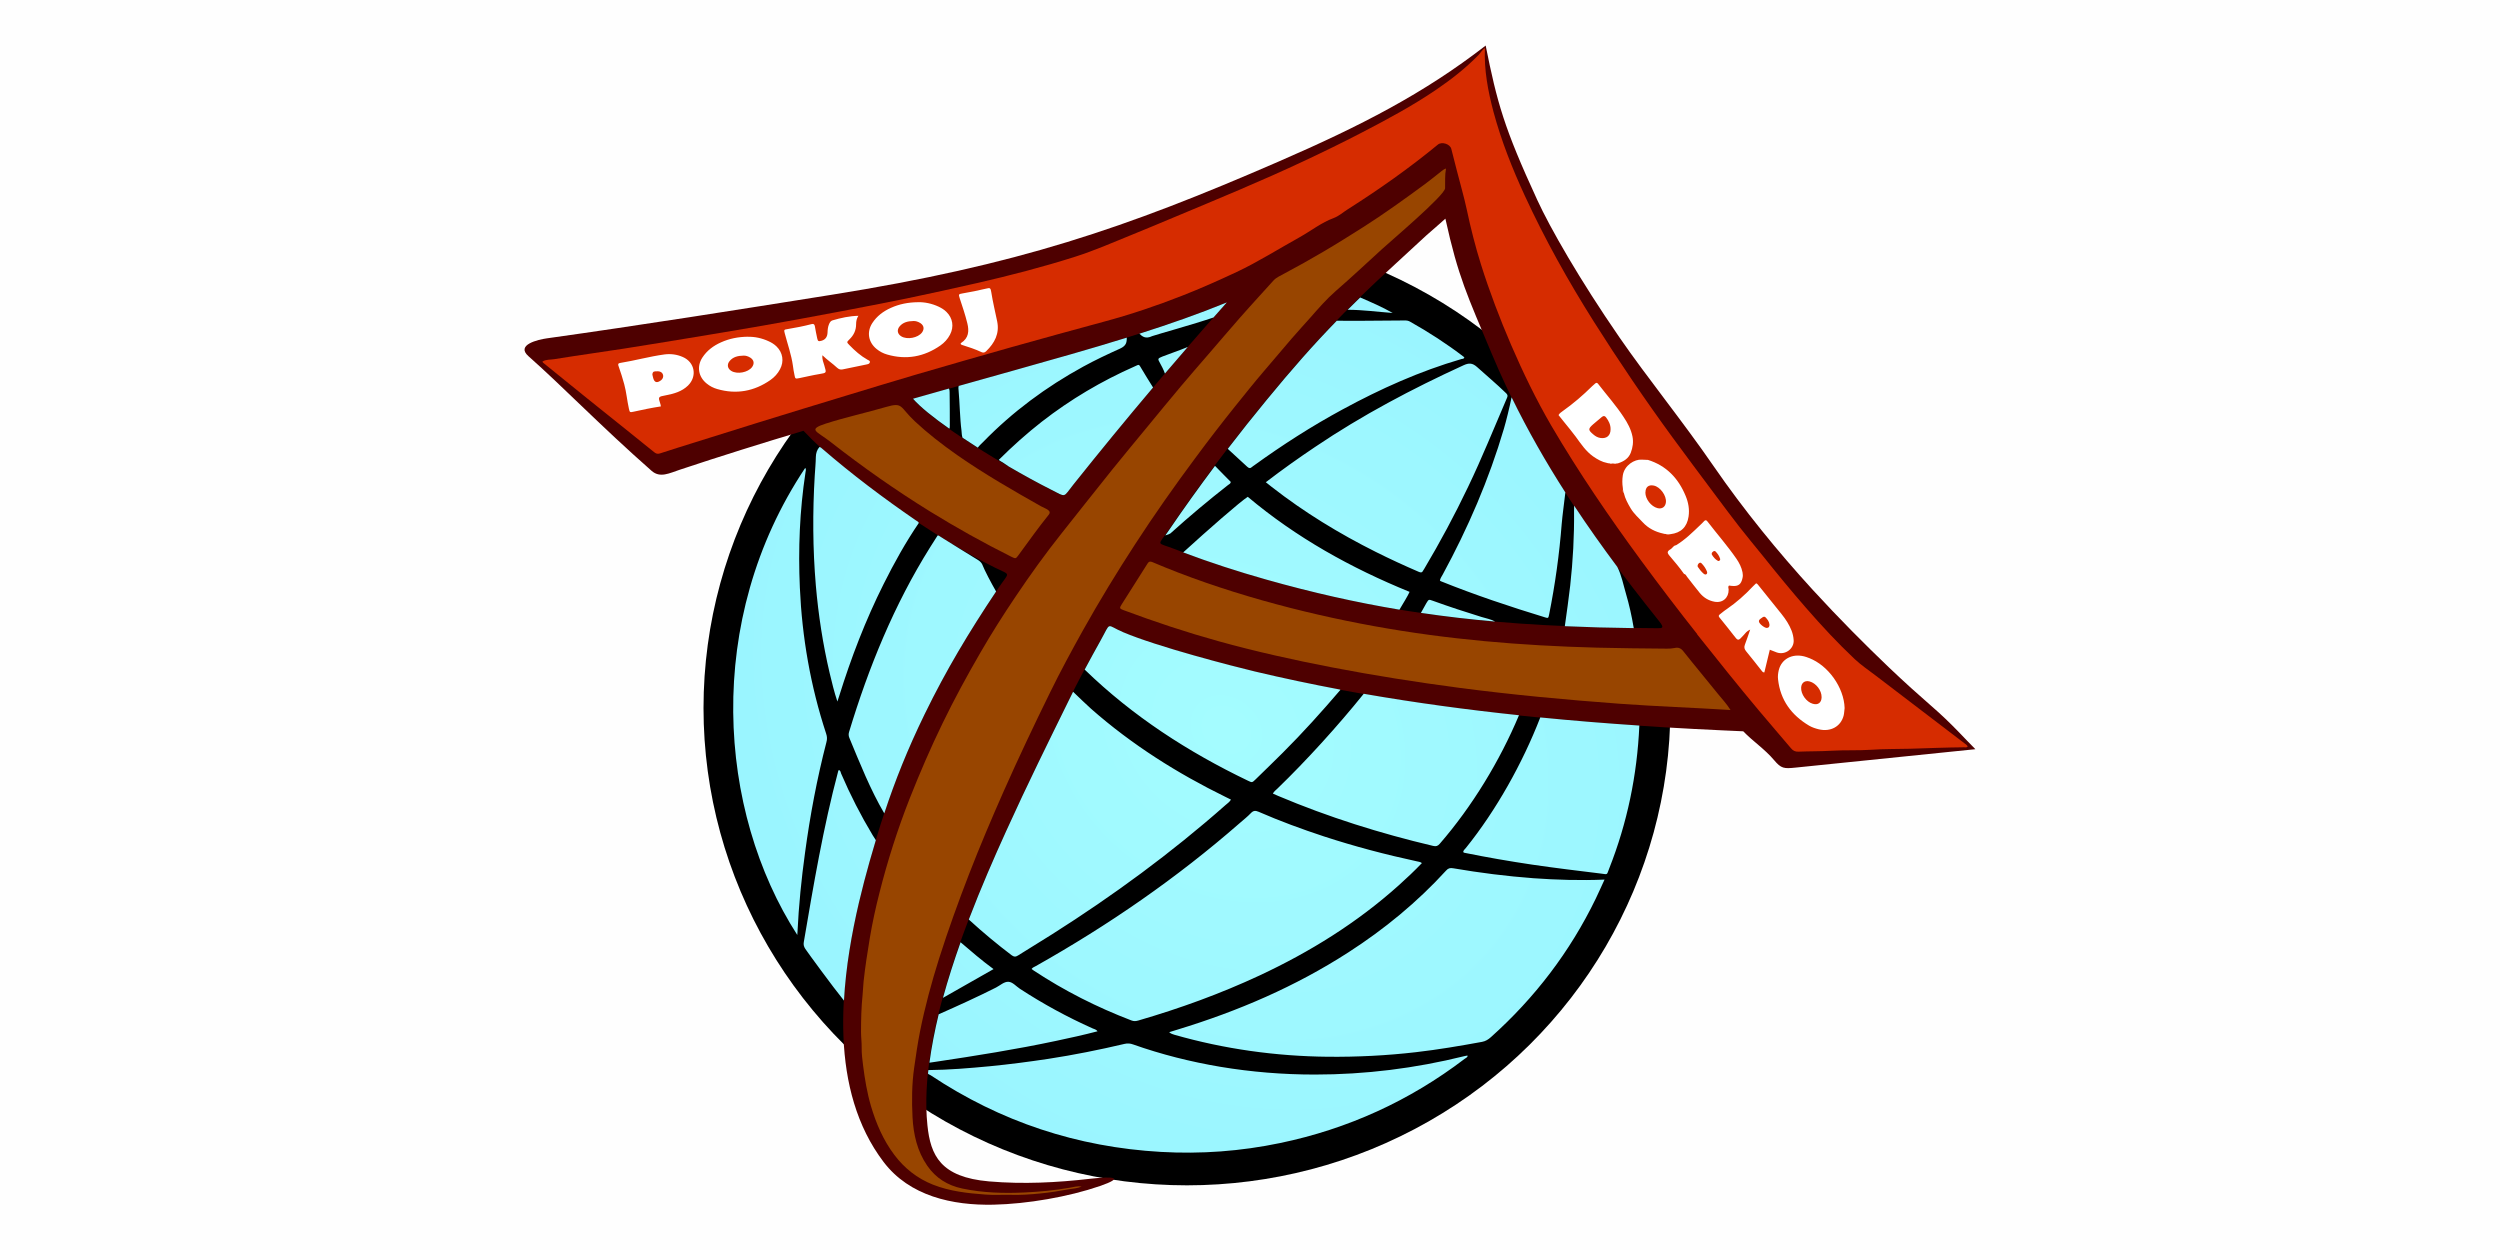
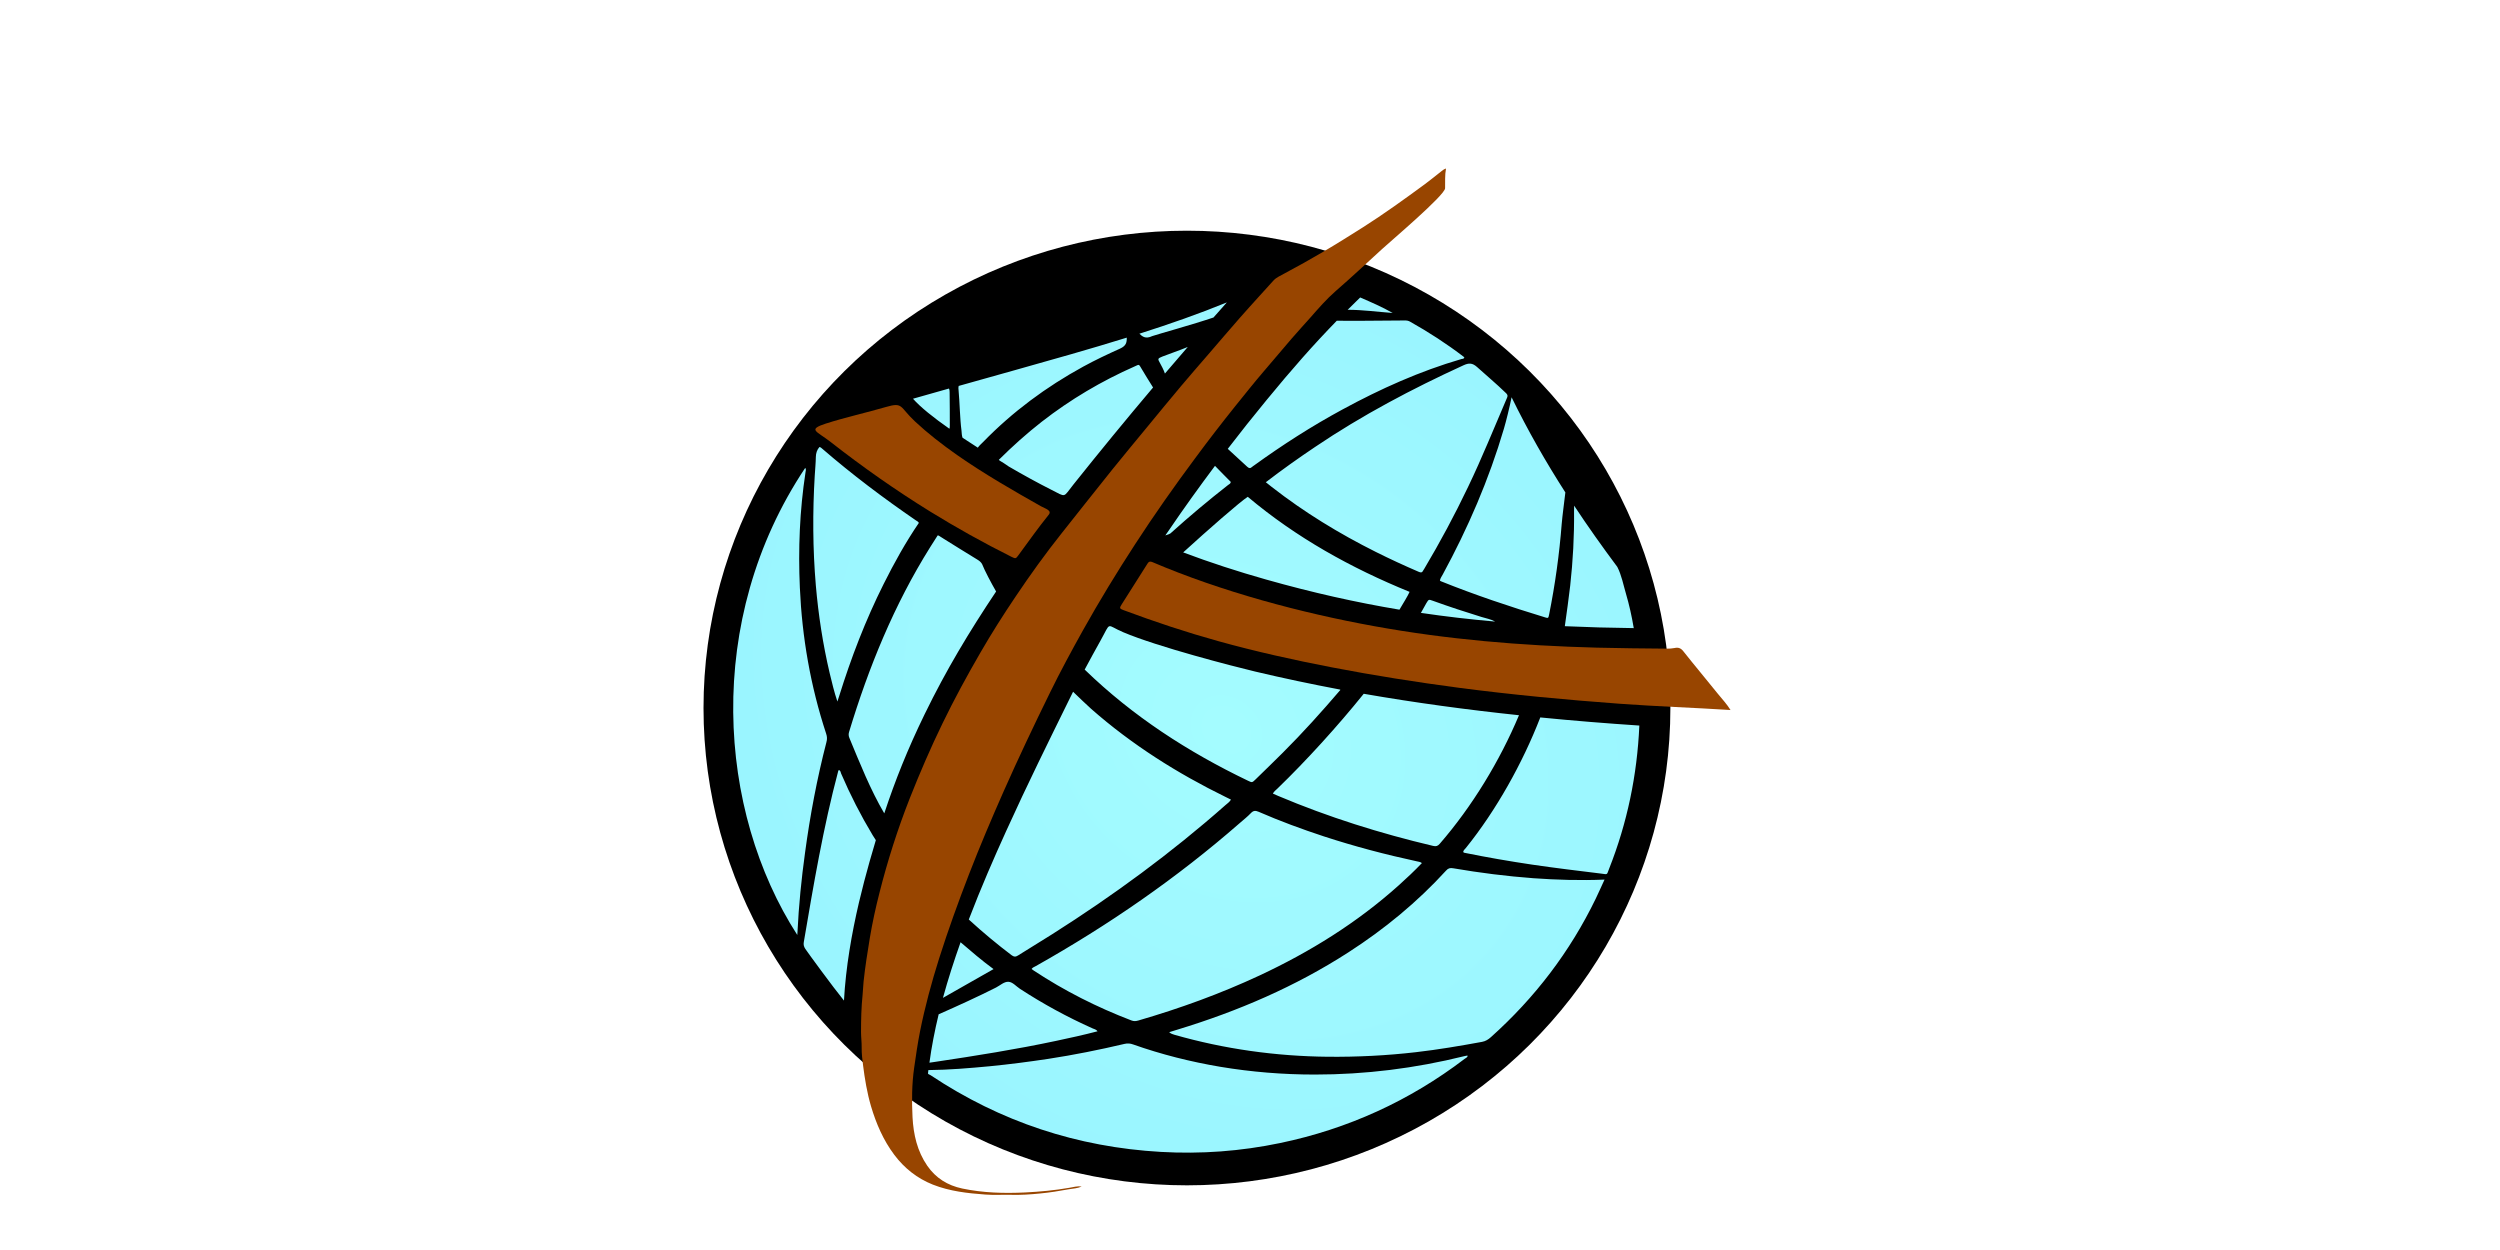
<svg xmlns="http://www.w3.org/2000/svg" width="76.115mm" height="38.058mm" clip-rule="evenodd" fill-rule="evenodd" image-rendering="optimizeQuality" shape-rendering="geometricPrecision" text-rendering="geometricPrecision" version="1.1" viewBox="0 0 273.77 136.88" xml:space="preserve">
  <defs>
    <clipPath id="id0">
      <path d="m-0 0h273.77v136.88h-273.77v-136.88z" />
    </clipPath>
    <radialGradient id="id1" cx="133.86" cy="79.39" r="161.64" gradientTransform="matrix(-.826 1.222 -1.425 -1.016 358 -3)" gradientUnits="userSpaceOnUse">
      <stop stop-color="#A4FCFF" offset="0" />
      <stop stop-color="#8DECFF" offset=".471" />
      <stop stop-color="#7df" offset="1" />
    </radialGradient>
  </defs>
-   <polygon points="-0 0 273.77 0 273.77 136.88 -0 136.88" fill="#FEFEFE" />
  <g clip-path="url(#id0)">
    <ellipse cx="129.98" cy="77.53" rx="52.94" ry="52.27" />
-     <path d="m162.69 4.97c1.26 6.29 2.01 9.02 5.65 16.92 1.4 3.05 4.63 8.71 8.98 15.02 3.09 4.49 6.89 9.13 10.36 14.17 3.28 4.76 7.05 9.38 10.85 13.53 2.88 3.14 5.75 6.02 8.33 8.48 1.68 1.6 3.25 3.01 4.63 4.21 2.27 1.96 3.81 3.74 4.83 4.74-6.49.67-12.89 1.32-19.74 2.02-1.21.12-1.52.11-2.3-.82-1.03-1.22-2.3-2.04-3.38-3.16-.73-.04-1.47-.07-2.2-.1-17.06-.78-34.66-2.46-51.31-6.43-2.42-.58-10.65-2.7-14.42-4.3-1.93-.82-1.29-1.22-2.47.89-1.23 2.2-2.42 4.41-3.53 6.67-2.05 4.18-4.49 9.12-6.81 14.21-3.99 8.8-9.62 22.28-8.6 32.2.34 3.3 1.43 5.69 6.76 6.15 3.75.32 7.41.13 11.08-.29 2.61-.3 3.72-.13 1.07.79-3.48 1.2-7.99 1.97-11.69 2.05-4.48.09-9.17-.93-12.02-4.68-5.94-7.82-4.87-19.17-2.71-28.4.37-1.57.77-3.08 1.17-4.5 1.61-5.7 3.26-10.44 6.02-16.1 2.47-5.07 5.08-9.37 8.15-13.93 1.16-1.72 1.34-1.28-.39-2.13-6.43-3.17-16.35-10.02-21.01-15.01-4.57 1.37-9.09 2.78-13.53 4.26-1.18.39-2.17.94-3.1.13-5.6-4.93-9.64-9.15-13.49-12.56-1.43-1.26 1.1-1.82 2-1.95 10.47-1.47 20.79-3.11 31.24-4.78 20.31-3.25 32.11-7.28 48.86-14.56 9.05-3.93 15.96-7.48 22.73-12.73zm19.02 63.08c-.99-1.23-1.96-2.48-2.93-3.73-5.99-7.79-11.39-15.94-15.41-25.56-2.7-6.44-3.67-8.38-5.09-14.82l-.57.51c-.5.45-1.02.88-1.52 1.33-1.12 1.02-2.22 2.06-3.34 3.08-5.65 5.16-9.26 8.94-14.2 14.96-3.76 4.58-7.34 9.3-10.68 14.23-1.24 1.82-1.37 1.28.68 2.08 3.22 1.25 6.59 2.35 9.98 3.32 14.32 4.07 26.29 5.16 40.98 5.32.6.01 1.21.01 1.82.02.59.01.88.01.27-.75zm-47.39-34.93c-7.07 2.89-15.23 5.18-23.2 7.42-3.72 1.04-7.44 2.08-11.16 3.14 2.31 2.64 10.31 7.51 15.12 9.94 1.72.87 1.28.91 2.47-.57 5.39-6.75 11.02-13.45 16.78-19.92z" fill="#4E0000" />
-     <path d="m185.86 69.44c-2.09-2.64-4.13-5.32-6.13-8.04-3.51-4.78-6.85-9.67-9.85-14.79-1.66-2.85-3.09-5.81-4.4-8.84-1.24-2.89-2.36-5.82-3.3-8.81-.62-1.98-1.13-4-1.56-6.03-.31-1.44-.73-2.85-1.09-4.28-.2-.78-.39-1.57-.6-2.35-.14-.54-1.04-.82-1.47-.47-3.13 2.58-6.44 4.91-9.86 7.08-.51.32-.98.75-1.54.96-1.36.5-2.48 1.4-3.73 2.1-2.2 1.22-4.6 2.73-6.9 3.81-1.97.92-3.95 1.81-5.98 2.6-2.8 1.1-5.64 2.06-8.55 2.84-3.37.91-6.73 1.84-10.09 2.78-3.54 1-7.08 2.02-10.61 3.05-2.46.72-4.92 1.48-7.37 2.22-3.29 1-6.57 2-9.86 3.02-2.33.72-4.65 1.45-6.97 2.18-1.24.39-2.49.77-3.73 1.18-.27.09-.44.02-.65-.15-2.41-1.95-4.83-3.88-7.25-5.82-1.63-1.31-3.26-2.64-4.89-3.96-.03-.02-.04-.06-.08-.13.4-.25.87-.19 1.29-.26 1.41-.24 2.83-.43 4.25-.65 1.14-.17 2.27-.33 3.41-.51 1.27-.2 2.53-.4 3.8-.61 1.08-.17 2.16-.35 3.23-.53 1.25-.21 2.49-.41 3.74-.62 1.47-.25 2.93-.49 4.4-.75 1.28-.22 2.56-.45 3.84-.69 1.59-.29 3.19-.59 4.78-.89 2.37-.46 4.74-.9 7.1-1.39 2.58-.54 5.16-1.1 7.73-1.69 3.62-.83 7.22-1.76 10.77-2.89 2.07-.66 4.07-1.53 6.08-2.35 1.63-.66 3.25-1.34 4.87-2.02 4.73-1.98 9.4-3.9 14.04-6.08 2.14-1 4.27-2.04 6.37-3.13 2.79-1.45 5.56-2.93 8.16-4.7 1.66-1.13 3.24-2.36 4.65-3.81.23-.24.39-.56.7-.76-.1 2.41.34 4.73.95 7.02.85 3.15 2.05 6.17 3.41 9.13 2.2 4.77 4.75 9.34 7.55 13.78 2.74 4.34 5.61 8.57 8.63 12.7.75 1.03 1.51 2.05 2.27 3.07.88 1.19 1.76 2.37 2.65 3.55.81 1.08 1.61 2.16 2.44 3.22.82 1.05 1.68 2.08 2.52 3.12 1.55 1.94 3.12 3.85 4.75 5.72 1.69 1.94 3.44 3.83 5.32 5.6.71.67 1.54 1.22 2.32 1.82 3.26 2.49 6.53 4.98 9.79 7.47.1.08.21.15.27.29-.13.14-.29.08-.42.08-1.97.02-3.94.1-5.9.16-1.4.04-2.8.01-4.2.11-1.48.1-2.95.02-4.43.11-1.19.07-2.38.05-3.57.1-.36.02-.61-.1-.83-.37-1.17-1.39-2.37-2.76-3.53-4.15-2.29-2.73-4.53-5.54-6.75-8.33z" fill="#D62C00" fill-rule="nonzero" />
    <path d="m101.66 117.18c2.25-.02 4.48-.21 6.72-.42 2.15-.21 4.29-.49 6.42-.81 2.81-.43 5.59-.99 8.35-1.64.34-.08.62-.05.93.06 3.11 1.1 6.3 1.9 9.55 2.45 3.42.57 6.87.85 10.35.85 5.54 0 10.98-.68 16.35-2.01.09-.02.18-.04.28-.06.04-.01.07.01.12.01-.04.19-.21.25-.34.34-6.04 4.6-12.78 7.67-20.21 9.22-4.31.9-8.66 1.22-13.05.97-9.15-.52-17.57-3.3-25.21-8.39-.08-.05-.16-.09-.25-.13-.02-.02-.04-.04-.05-.06.01-.12.02-.24.04-.36zm74.05-20.86c-.35.75-.64 1.42-.96 2.08-2.82 5.82-6.67 10.86-11.48 15.17-.29.26-.59.45-.98.52-2.4.44-4.81.85-7.24 1.13-3.2.37-6.42.53-9.64.5-5.71-.06-11.32-.84-16.81-2.41-.19-.05-.38-.12-.57-.28.31-.1.63-.2.94-.29 6.6-2.01 12.89-4.71 18.7-8.46 3.94-2.54 7.53-5.49 10.69-8.95.23-.26.44-.31.78-.25 2.91.5 5.84.87 8.79 1.09 2.55.18 5.1.26 7.78.15zm-62.75 9.79c.12-.17.31-.23.47-.32 7.96-4.48 15.44-9.64 22.32-15.65.41-.36.85-.7 1.23-1.1.27-.28.49-.3.84-.15 2.34 1.02 4.73 1.9 7.16 2.7 3.34 1.09 6.74 1.99 10.18 2.73.18.04.36.05.55.19-.82.86-1.67 1.66-2.54 2.44-4.56 4.09-9.7 7.28-15.24 9.87-4.29 2-8.73 3.61-13.27 4.93-.27.08-.5.1-.77-.01-3.76-1.44-7.33-3.24-10.69-5.46-.08-.05-.15-.11-.23-.17zm4.55-30.36c.66.63 1.47 1.42 2 1.89 4.45 3.91 9.41 7.04 14.72 9.64.19.09.37.18.57.28-.15.26-.39.42-.6.6-5.93 5.24-12.29 9.9-18.96 14.13-1.25.79-2.51 1.55-3.76 2.34-.27.17-.44.16-.7-.03-1.5-1.13-3.2-2.54-4.58-3.81-.04-.03-.08-.07-.11-.1 1.35-3.53 2.8-6.84 4.09-9.68 2.31-5.1 4.76-10.04 6.81-14.21.17-.35.35-.7.52-1.05zm-20.68 13.31c-1.52-2.59-2.67-5.49-3.82-8.26-.09-.22-.1-.42-.03-.65 2.15-7.1 4.93-13.92 8.88-20.23.27-.43.55-.86.82-1.29.05 0 .09.01.13.03.16.1.31.19.46.29l.01.01.02.01c1.24.77 2.48 1.55 3.73 2.31.21.13.4.27.52.5.29.73.98 2.03 1.53 2.99-2.93 4.39-5.45 8.56-7.83 13.45-1.87 3.84-3.23 7.26-4.41 10.83zm3.79-31.8c-1.45 2.13-2.7 4.38-3.85 6.68-1.99 3.97-3.57 8.09-4.89 12.33-.05.16-.11.32-.18.55-.36-1.07-.6-2.1-.85-3.13-.74-3.15-1.23-6.35-1.51-9.58-.34-4.01-.36-8.02-.12-12.03.04-.68.11-1.36.12-2.04.01-.42.12-.77.39-1.09.14.01.23.12.33.2 3.25 2.81 6.68 5.39 10.22 7.82.12.08.27.14.34.29zm-13.32 45.11c-8.72-13.54-10.26-34.44.88-51.14.12.17.05.34.03.48-.64 4.19-.81 8.41-.62 12.64.24 5.45 1.17 10.79 2.88 15.99.11.32.12.61.03.93-1.03 3.98-1.79 8.02-2.34 12.09-.4 2.89-.69 5.79-.83 8.71-0 .09-.01.17-.02.31zm51.31-49.56c1.81-1.39 3.6-2.66 5.42-3.88 5.14-3.47 10.6-6.35 16.23-8.93.59-.27.97-.27 1.48.18 1.04.94 2.12 1.84 3.12 2.81.17.16.3.28.17.57-1.41 3.27-2.73 6.57-4.27 9.77-1.46 3.06-3.06 6.04-4.79 8.95-.04.07-.09.13-.12.19-.11.25-.26.25-.5.14-1.58-.68-3.14-1.4-4.68-2.17-4.02-2.01-7.84-4.34-11.39-7.11-.21-.16-.41-.33-.68-.54zm7.77-17.69c.76.01 1.7.01 2.21.01 1.76-.02 3.52-.03 5.28-.04.19-0 .37.03.54.13 2.05 1.15 4.01 2.42 5.88 3.85.03.02.04.06.07.09-.07.15-.22.13-.34.16-4.55 1.33-8.85 3.26-13.01 5.52-3.36 1.82-6.57 3.88-9.67 6.12-.08.06-.16.1-.23.17-.19.18-.34.16-.53-.02-.43-.41-1.43-1.32-2.13-1.96 1.38-1.8 2.79-3.57 4.23-5.32 2.79-3.4 5.16-6.09 7.71-8.71zm-35.97 15.92c-.32-.22-.64-.43-.95-.61-.03-.02-.05-.05-.08-.08 1.49-1.48 3.05-2.88 4.7-4.17 3.15-2.45 6.55-4.46 10.2-6.07.46-.2.42-.28.72.25.27.47.84 1.38 1.27 2.07-2.96 3.5-5.87 7.05-8.71 10.61-1.19 1.48-.74 1.44-2.47.57-1.37-.69-3-1.58-4.68-2.56zm-5-3.1c-.1-.25-.09-.54-.12-.8-.17-1.25-.2-3.17-.32-4.42-.02-.16-.03-.31.01-.46 2.05-.58 4.11-1.15 6.16-1.73 4.09-1.15 8.23-2.31 12.25-3.56.01.55-.08.9-.73 1.2-1.36.61-2.71 1.25-4.03 1.97-4.06 2.22-7.75 4.95-10.98 8.27-.12.13-.42.38-.57.61-.57-.36-1.12-.72-1.66-1.08zm-1.49-5.39c.06.12.07.26.07.39.01 1.01.03 2.69.02 3.7-0 .11-.01.21-.04.31-1.76-1.23-3.2-2.39-3.99-3.29 1.32-.37 2.63-.75 3.95-1.12zm25.66 17.93c2.64-2.41 6.25-5.57 7.06-6.08 5.3 4.46 11.29 7.79 17.72 10.41-.19.44-.72 1.29-1.11 1.95-4.72-.79-9.51-1.86-14.6-3.3-3.08-.87-6.13-1.86-9.08-2.97zm17.2 15.07c-2.03 2.37-4.11 4.69-6.32 6.89-.98.98-1.98 1.94-2.97 2.91-.37.36-.38.36-.83.14-6.56-3.15-12.61-7.06-17.86-12.15l-.02-.02c.57-1.07 1.16-2.14 1.75-3.2 1.18-2.11.54-1.71 2.47-.89 3.77 1.6 12 3.72 14.42 4.3 3.08.73 6.2 1.39 9.33 1.98.01.01.02.03.03.05zm19.56 2.77c-2.1 5-5.13 9.99-8.68 14.08-.21.24-.39.31-.72.23-5.8-1.37-11.47-3.15-16.96-5.47-.19-.08-.38-.17-.59-.26.12-.24.33-.38.5-.55 3.18-3.07 6.63-6.88 9.4-10.32.02-.02.03-.04.05-.06 5.62.98 11.31 1.75 17.01 2.35zm-63.55 32.75c2-.88 4.43-1.99 6.28-2.93.45-.23.89-.66 1.37-.63.46.03.83.49 1.24.76 2.54 1.66 5.19 3.1 7.96 4.34.18.08.4.11.55.32-1.52.4-3.03.73-4.54 1.05-4.37.93-8.78 1.63-13.19 2.29-.11.02-.39.06-.68.1.23-1.73.58-3.51 1.01-5.3zm2.4-7.89c1.16.99 2.31 1.99 3.61 2.94l-5.54 3.15c.56-2.04 1.22-4.09 1.93-6.09zm-12.76 6.4c-1.25-1.54-3.96-5.25-4.24-5.67-.16-.24-.22-.46-.17-.74 1.07-6.28 2.13-12.56 3.77-18.73.01-.03.03-.06.06-.12.21.05.2.25.26.39 1 2.33 2.15 4.58 3.46 6.76.04.06.18.28.34.53-.23.76-.45 1.54-.68 2.33-.4 1.42-.8 2.93-1.17 4.5-.79 3.39-1.44 7.07-1.64 10.75zm78.93-41.01c.18-1.27.46-3.29.59-4.45.3-2.71.45-5.43.42-8.16-0-.2 0-.39.01-.59 1.51 2.29 3.1 4.52 4.73 6.71.47.92.65 1.93.94 2.91.36 1.23.64 2.48.85 3.74 0 .02.01.03.01.05-2.59-.03-5.09-.1-7.54-.21zm.06-14.66c-.13 1.14-.32 2.49-.4 3.44-.26 3.34-.72 6.65-1.38 9.94-.08.4-.1.42-.42.32-3.87-1.18-7.7-2.46-11.45-3.97-.03-.01-.06-.05-.09-.07.04-.25.2-.45.31-.66 2.77-5.1 5.06-10.4 6.7-15.97.24-.81.61-2.3.84-3.44 1.78 3.65 3.76 7.1 5.88 10.41zm-15.83 13.22c.23-.41.5-.9.61-1.09.25-.41.25-.42.69-.26 1.77.64 3.56 1.23 5.35 1.78.49.15 1.01.24 1.47.49l-.03.01c-2.72-.24-5.4-.55-8.1-.95zm23.93 12.33c-.24 5.41-1.32 10.64-3.31 15.67-.28.7-.11.63-.89.53-2.52-.31-5.03-.61-7.54-.98-2.49-.37-4.97-.8-7.43-1.3-.03-.01-.06-.03-.12-.07.01-.2.18-.31.29-.45 3.33-4.13 6.21-9.3 8.13-14.24.01-.02.02-.04.02-.06 3.62.36 7.24.65 10.85.89zm-30.57-46.89c1.2.52 2.41 1.04 3.56 1.7-1.65-.12-3.28-.35-4.93-.35.45-.45.9-.9 1.37-1.35zm-15.9 18.44c.57.58 1.32 1.36 1.73 1.76-.02.2-.18.25-.3.34-2.16 1.69-4.27 3.46-6.31 5.3-.06.05-.3.14-.56.22.11-.16.25-.34.39-.56 1.63-2.4 3.32-4.75 5.05-7.06zm-5.48-10.1c-.13-.4-.41-.92-.54-1.15-.27-.48-.27-.5.26-.72.6-.24 1.9-.68 2.78-1.05-.84.97-1.67 1.94-2.5 2.91zm5.33-6.15c-2.2.75-6.18 1.85-6.72 2.04-.74.35-1.08.05-1.41-.26 3.33-1.06 6.56-2.19 9.58-3.43-.49.55-.97 1.09-1.45 1.64z" fill="url(#id1)" />
-     <path d="m90.51 46.36c1.73-.57 4.62-1.24 6.49-1.79 1.93-.56 1.48-.03 3.19 1.57 1.39 1.3 2.96 2.52 4.61 3.68 2.98 2.08 6.24 3.95 9.2 5.62.47.26 1.23.45.84.93-1.16 1.44-2.23 2.95-3.33 4.45-.27.37-.3.37-.75.15-3.08-1.54-6.02-3.18-8.89-4.95-3.77-2.33-7.39-4.87-10.88-7.6-1.61-1.26-2.61-1.36-.5-2.06zm27.95 83.55c-.44.24-.94.23-1.41.32-1.04.19-2.08.36-3.13.46-1.07.11-2.15.18-3.23.15-.93-.02-1.86.04-2.78-.03-1.96-.14-3.91-.36-5.76-1.09-1.71-.68-3.11-1.79-4.21-3.25-1.21-1.61-1.99-3.42-2.56-5.34-.43-1.47-.68-2.98-.87-4.49-.08-.63-.16-1.27-.15-1.92.01-.57-.07-1.14-.07-1.7-0-1.36.03-2.72.17-4.07.05-.49.06-.98.11-1.47.17-1.59.42-3.17.68-4.75.28-1.68.64-3.33 1.06-4.97.89-3.52 1.99-6.97 3.32-10.35 1.1-2.78 2.28-5.52 3.59-8.21 1.28-2.64 2.68-5.21 4.15-7.75 1.2-2.08 2.49-4.11 3.83-6.1 1.61-2.4 3.3-4.75 5.1-7.01 1.85-2.32 3.68-4.66 5.54-6.97 1.27-1.58 2.57-3.13 3.85-4.69 1.21-1.47 2.42-2.95 3.65-4.41.98-1.17 1.99-2.32 2.99-3.48 1.14-1.32 2.26-2.64 3.41-3.95.71-.81 1.44-1.61 2.16-2.41.36-.4.73-.8 1.09-1.2.74-.83.62-.72 1.62-1.26 1.47-.78 2.91-1.59 4.34-2.43 1.45-.85 2.87-1.75 4.3-2.65 2.33-1.48 4.57-3.1 6.79-4.73.61-.45 1.19-.93 1.79-1.4.15-.12.29-.24.52-.31-.14.74-.08 1.45-.1 2.16-.01.76-6.04 5.86-6.88 6.64-1.69 1.54-3.36 3.11-5.09 4.61-1.02.89-1.89 1.9-2.78 2.91-.68.76-1.37 1.52-2.04 2.29-1.02 1.19-2.03 2.39-3.05 3.58-1.08 1.26-2.12 2.57-3.16 3.86-1.49 1.86-2.94 3.74-4.36 5.66-2.29 3.08-4.5 6.22-6.59 9.44-2.01 3.09-3.93 6.24-5.73 9.46-1.24 2.23-2.46 4.48-3.58 6.77-1.76 3.58-3.47 7.19-5.09 10.84-1.32 2.99-2.6 6-3.78 9.05s-2.29 6.12-3.28 9.24c-.83 2.63-1.55 5.29-2.09 7.99-.26 1.31-.45 2.64-.64 3.96-.26 1.81-.27 3.63-.18 5.44.1 1.88.51 3.7 1.61 5.3.94 1.36 2.23 2.16 3.84 2.5 2.28.48 4.58.54 6.88.43 1.62-.08 3.23-.23 4.83-.51.44-.08.89-.2 1.35-.15v-.01zm71.06-52.16c-4.06-.26-8.09-.39-12.19-.69-5.86-.43-11.72-.98-17.53-1.74-4.69-.62-9.38-1.36-13.99-2.25-4.14-.8-8.33-1.73-12.39-2.86-3.56-.99-6.93-2.11-10.39-3.4-.43-.16-.46-.22-.21-.61.94-1.51 1.92-3 2.85-4.5.13-.22.29-.25.52-.15 7.56 3.23 16.3 5.57 24.31 7.02 7.99 1.45 15.99 2.13 24.36 2.35 2.48.06 4.99.09 7.67.11.28 0 .56-.01.85-.07.39-.09.69 0 .97.37 1.23 1.56 2.51 3.07 3.75 4.62.46.57.97 1.1 1.42 1.82z" fill="#984500" fill-rule="nonzero" />
-     <path d="m81.93 36.88c.71-.02 1.5.14 2.25.49.31.14.6.32.85.56.7.68.85 1.64.39 2.5-.25.48-.61.87-1.05 1.18-1.78 1.24-3.73 1.6-5.83.99-.42-.12-.81-.32-1.15-.6-.91-.73-1.11-1.86-.48-2.84.5-.77 1.21-1.3 2.04-1.67.91-.41 1.87-.61 2.99-.62zm-.49 2.06c.19-.01.48.06.74.23.39.26.45.64.18 1.02-.44.6-1.63.82-2.27.43-.43-.26-.51-.71-.18-1.1.37-.43.87-.57 1.53-.58zm-9.06 5.56c-1.05.16-2.04.37-3.04.59-.37.08-.38.06-.47-.34-.2-.89-.27-1.79-.51-2.67-.18-.66-.38-1.3-.61-1.95-.07-.2-.12-.34.18-.39 1.62-.26 3.21-.71 4.84-.93.69-.09 1.36 0 2 .28 1.32.57 1.6 2.12.57 3.13-.67.65-1.52.89-2.4 1.06-.89.17-.89.15-.61 1 .02.05.02.11.04.23zm-.94-3.45c-0-.23.07-.38.32-.39.17-0 .35-.02.5.03.4.12.49.62.18.9-.01.01-.03.02-.04.04-.47.36-.76.26-.89-.31-.02-.09-.04-.18-.06-.26zm22.57-6.49c-.2.31-.26.62-.26.95 0 .66-.26 1.2-.74 1.66-.31.3-.29.31.01.62.59.61 1.23 1.18 1.98 1.6.11.06.28.1.26.26-.02.17-.18.22-.33.25-.89.18-1.78.36-2.66.55-.25.05-.42-.02-.61-.19-.49-.46-1.06-.83-1.6-1.36-.05.47.12.79.21 1.12.22.81.31.8-.54.94-.74.12-1.48.3-2.22.45-.41.08-.43.08-.51-.35-.07-.33-.13-.67-.17-1.01-.17-1.22-.59-2.38-.9-3.57-.09-.35-.08-.39.28-.44.9-.15 1.79-.32 2.66-.55.22-.06.32.02.36.22.08.45.16.89.26 1.34.07.33.15.35.48.26.45-.13.63-.46.65-.89.01-.32.04-.64.17-.94.08-.17.17-.34.37-.4.92-.27 1.86-.48 2.85-.5zm6.53-1.47c.71-.02 1.5.14 2.25.49.31.15.6.32.85.57.7.68.85 1.64.39 2.5-.25.48-.61.87-1.05 1.18-1.78 1.24-3.73 1.6-5.83.99-.42-.12-.81-.32-1.15-.6-.91-.73-1.11-1.86-.48-2.84.5-.77 1.21-1.3 2.04-1.67.91-.41 1.87-.61 2.99-.62zm-.49 2.06c.19-.01.48.06.74.23.39.26.45.64.18 1.02-.44.6-1.63.82-2.27.43-.43-.26-.51-.71-.18-1.1.37-.43.87-.57 1.53-.58zm5.14 2.51c.02-.05.03-.09.06-.11.83-.53.89-1.3.68-2.15-.23-.94-.54-1.85-.84-2.76-.13-.41-.12-.44.3-.51.87-.15 1.75-.32 2.61-.53.42-.11.48-.07.55.38.17 1.08.43 2.15.65 3.22.27 1.32-.28 2.36-1.2 3.25-.14.14-.3.21-.51.11-.7-.33-1.44-.57-2.17-.8-.05-.01-.08-.06-.12-.09zm75.25 12.69c2.04.63 3.36 2.03 4.15 3.95.3.72.44 1.48.32 2.27-.17 1.14-.83 1.78-1.97 1.92-.07.01-.15.02-.22.03-.07-0-.13-.01-.2-.01-.11-.07-.25-.02-.37-.08-.88-.19-1.64-.57-2.26-1.24-.46-.49-.96-.93-1.31-1.51-.32-.54-.62-1.08-.76-1.7-.08-.11-.01-.26-.09-.36-.01-.07-.02-.14-.02-.21-.07-.45-.07-.9 0-1.36.18-1.11 1.28-1.77 2.07-1.72.22.02.45.02.67.03zm-.25 3.57c-0-.58.34-.87.91-.75.71.14 1.41 1.11 1.33 1.83-.05.5-.43.77-.92.64-.7-.18-1.33-.99-1.33-1.72zm-3.33-3.14c-.16-.04-.32-.04-.48 0-.12-.07-.25-.03-.37-.08-.58-.11-1.07-.39-1.56-.73-.81-.58-1.33-1.38-1.9-2.16-.39-.53-.82-1.04-1.23-1.55-.21-.26-.43-.53-.65-.81.11-.2.29-.31.45-.43 1.16-.82 2.23-1.74 3.24-2.74.11-.11.23-.2.34-.3.11-.09.2-.07.29.03.03.03.05.06.07.09.91 1.18 1.91 2.3 2.73 3.55.44.66.82 1.35.98 2.15.12.62.03 1.2-.19 1.78-.24.61-.74.93-1.33 1.13-.12.06-.27.02-.39.08zm.86 2.83c.09.11.11.23.09.36-.13-.1-.1-.23-.09-.36zm5.81 6.1c1.01-.61 1.84-1.44 2.69-2.25.12-.12.25-.23.36-.36.14-.16.26-.19.4-0 1.05 1.37 2.19 2.66 3.17 4.08.31.45.56.94.67 1.49.04.21.05.41 0 .62-.15.7-.45.93-1.15.87-.11-.01-.22-.03-.33-.04-.15.15-.04.3-.04.44.02.9-.66 1.5-1.55 1.33-.66-.12-1.2-.46-1.62-.97-.47-.57-.91-1.16-1.37-1.74-.1-.13-.16-.31-.35-.34-.48-.69-1.03-1.33-1.58-1.98-.29-.34-.28-.49.13-.73.2-.12.29-.39.56-.42zm10.28 11.43c-.21.87-.41 1.69-.6 2.49-.16.01-.21-.08-.27-.15-.58-.73-1.14-1.46-1.73-2.17-.19-.23-.24-.44-.13-.72.2-.51.36-1.03.58-1.65-.38.16-.54.41-.73.62-.6.66-.59.65-1.11-.03-.41-.54-.85-1.07-1.27-1.6-.45-.56-.48-.45.13-.93.13-.11.27-.2.41-.3 1.05-.72 2-1.56 2.87-2.49.12-.12.24-.23.35-.34.16.06.22.19.31.29.83 1.03 1.66 2.06 2.49 3.1.44.55.82 1.13 1.08 1.79.13.34.21.68.23 1.05.06.92-.9 1.66-1.83 1.35-.23-.08-.45-.18-.77-.3zm8.19 6.39c-.04.28-.04.57-.11.84-.31 1.19-1.43 1.8-2.72 1.49-.37-.09-.73-.21-1.06-.4-1.93-1.15-3.15-2.79-3.4-5.07-.04-.34-0-.68.08-1.01.3-1.21 1.44-1.83 2.76-1.51.18.04.36.11.54.18 2.12.8 3.85 3.25 3.91 5.49zm-25.63-30.52c-0 .68-.42 1.04-1.09.95-.31-.04-.57-.19-.8-.39-.58-.49-.58-.61-.02-1.11.31-.27.64-.53.95-.8.19-.16.34-.13.47.05.29.38.5.8.49 1.29zm9.83 14.6c.04.02.1.04.13.07.25.26.46.55.59.89.04.11.05.24-.06.31s-.22-0-.31-.07c-.24-.21-.44-.46-.62-.73-.1-.16.07-.46.27-.47zm1.55-1.28c.03.01.09.02.12.06.22.23.41.49.5.81.02.08-.02.15-.08.2-.07.06-.14.02-.21-.01-.26-.16-.46-.39-.61-.65-.09-.15.07-.39.28-.4zm5.74 8.43c-.26.01-.84-.45-.87-.69-.03-.23.18-.31.32-.42.11-.09.26-.19.4-.05.21.22.4.46.43.78.02.22-.07.37-.28.38zm5.99 7.59c-.01.6-.4.89-.98.71-.69-.2-1.3-1.05-1.26-1.77.03-.53.41-.81.93-.67.71.19 1.32.99 1.31 1.72z" fill="#fff" />
+     <path d="m90.51 46.36c1.73-.57 4.62-1.24 6.49-1.79 1.93-.56 1.48-.03 3.19 1.57 1.39 1.3 2.96 2.52 4.61 3.68 2.98 2.08 6.24 3.95 9.2 5.62.47.26 1.23.45.84.93-1.16 1.44-2.23 2.95-3.33 4.45-.27.37-.3.37-.75.15-3.08-1.54-6.02-3.18-8.89-4.95-3.77-2.33-7.39-4.87-10.88-7.6-1.61-1.26-2.61-1.36-.5-2.06zm27.95 83.55c-.44.24-.94.23-1.41.32-1.04.19-2.08.36-3.13.46-1.07.11-2.15.18-3.23.15-.93-.02-1.86.04-2.78-.03-1.96-.14-3.91-.36-5.76-1.09-1.71-.68-3.11-1.79-4.21-3.25-1.21-1.61-1.99-3.42-2.56-5.34-.43-1.47-.68-2.98-.87-4.49-.08-.63-.16-1.27-.15-1.92.01-.57-.07-1.14-.07-1.7-0-1.36.03-2.72.17-4.07.05-.49.06-.98.11-1.47.17-1.59.42-3.17.68-4.75.28-1.68.64-3.33 1.06-4.97.89-3.52 1.99-6.97 3.32-10.35 1.1-2.78 2.28-5.52 3.59-8.21 1.28-2.64 2.68-5.21 4.15-7.75 1.2-2.08 2.49-4.11 3.83-6.1 1.61-2.4 3.3-4.75 5.1-7.01 1.85-2.32 3.68-4.66 5.54-6.97 1.27-1.58 2.57-3.13 3.85-4.69 1.21-1.47 2.42-2.95 3.65-4.41.98-1.17 1.99-2.32 2.99-3.48 1.14-1.32 2.26-2.64 3.41-3.95.71-.81 1.44-1.61 2.16-2.41.36-.4.73-.8 1.09-1.2.74-.83.62-.72 1.62-1.26 1.47-.78 2.91-1.59 4.34-2.43 1.45-.85 2.87-1.75 4.3-2.65 2.33-1.48 4.57-3.1 6.79-4.73.61-.45 1.19-.93 1.79-1.4.15-.12.29-.24.52-.31-.14.74-.08 1.45-.1 2.16-.01.76-6.04 5.86-6.88 6.64-1.69 1.54-3.36 3.11-5.09 4.61-1.02.89-1.89 1.9-2.78 2.91-.68.76-1.37 1.52-2.04 2.29-1.02 1.19-2.03 2.39-3.05 3.58-1.08 1.26-2.12 2.57-3.16 3.86-1.49 1.86-2.94 3.74-4.36 5.66-2.29 3.08-4.5 6.22-6.59 9.44-2.01 3.09-3.93 6.24-5.73 9.46-1.24 2.23-2.46 4.48-3.58 6.77-1.76 3.58-3.47 7.19-5.09 10.84-1.32 2.99-2.6 6-3.78 9.05s-2.29 6.12-3.28 9.24c-.83 2.63-1.55 5.29-2.09 7.99-.26 1.31-.45 2.64-.64 3.96-.26 1.81-.27 3.63-.18 5.44.1 1.88.51 3.7 1.61 5.3.94 1.36 2.23 2.16 3.84 2.5 2.28.48 4.58.54 6.88.43 1.62-.08 3.23-.23 4.83-.51.44-.08.89-.2 1.35-.15v-.01zm71.06-52.16c-4.06-.26-8.09-.39-12.19-.69-5.86-.43-11.72-.98-17.53-1.74-4.69-.62-9.38-1.36-13.99-2.25-4.14-.8-8.33-1.73-12.39-2.86-3.56-.99-6.93-2.11-10.39-3.4-.43-.16-.46-.22-.21-.61.94-1.51 1.92-3 2.85-4.5.13-.22.29-.25.52-.15 7.56 3.23 16.3 5.57 24.31 7.02 7.99 1.45 15.99 2.13 24.36 2.35 2.48.06 4.99.09 7.67.11.28 0 .56-.01.85-.07.39-.09.69 0 .97.37 1.23 1.56 2.51 3.07 3.75 4.62.46.57.97 1.1 1.42 1.82" fill="#984500" fill-rule="nonzero" />
  </g>
  <polygon points="-0 0 273.77 0 273.77 136.88 -0 136.88" fill="none" />
</svg>